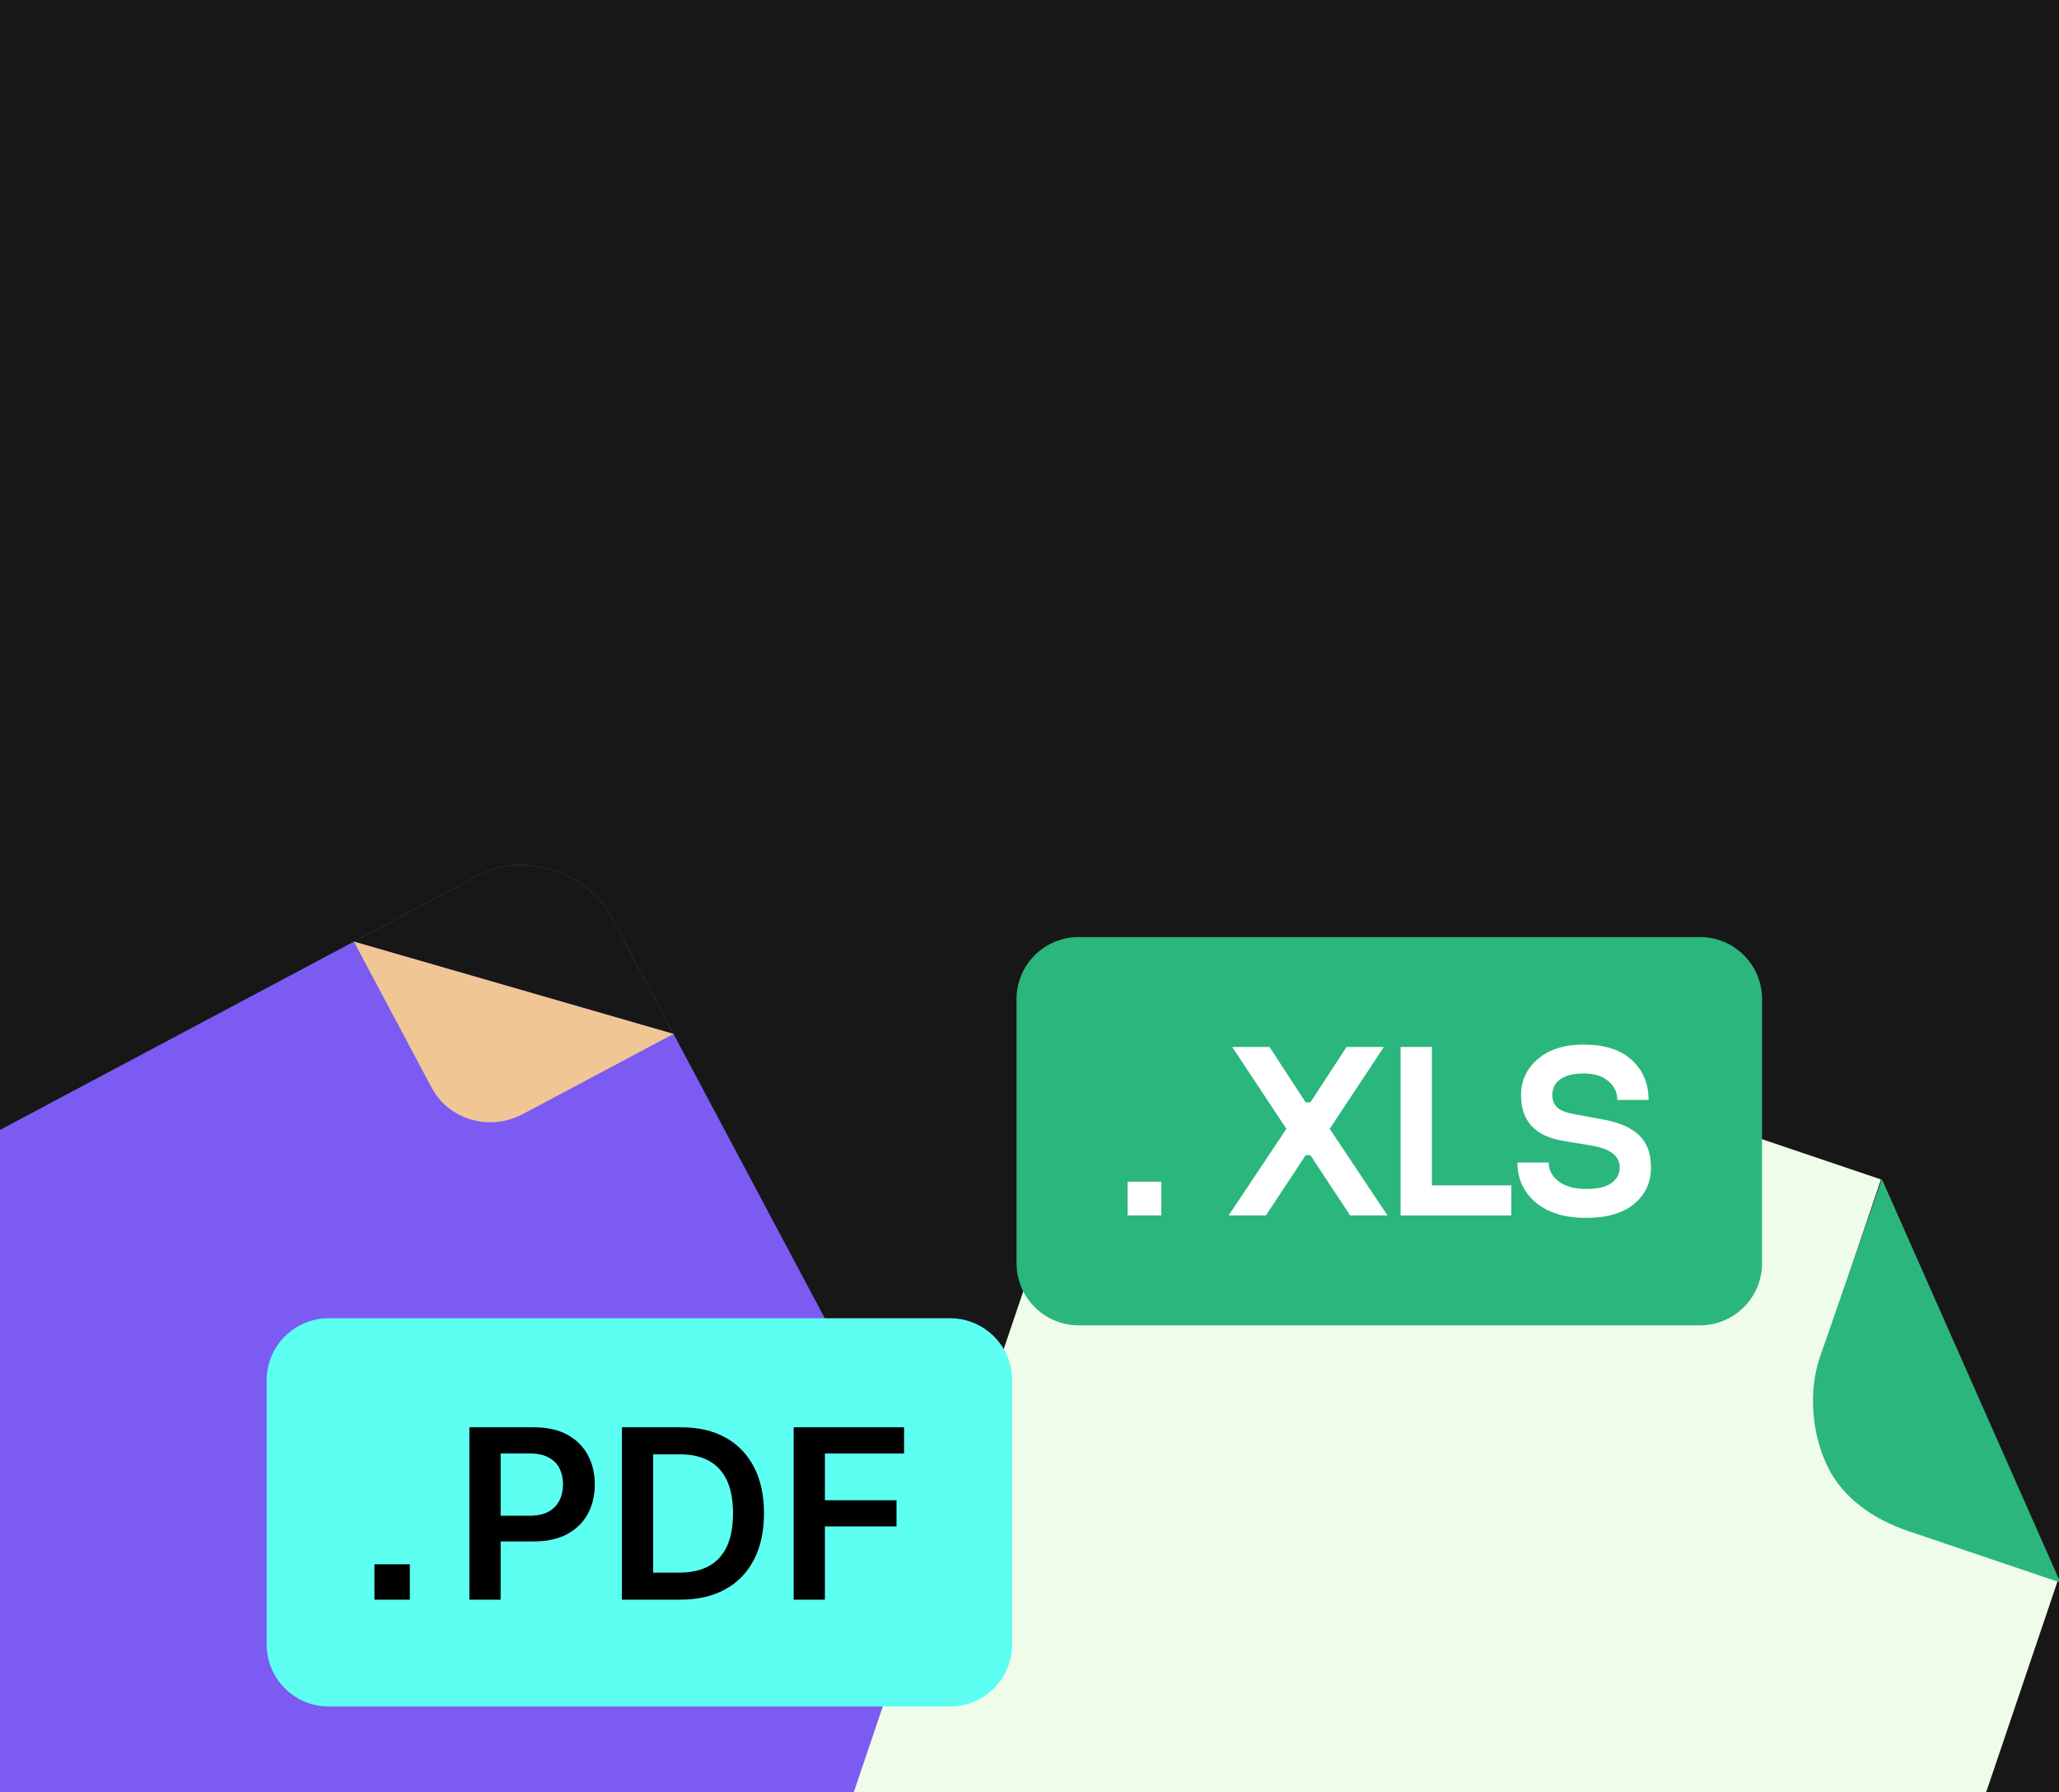
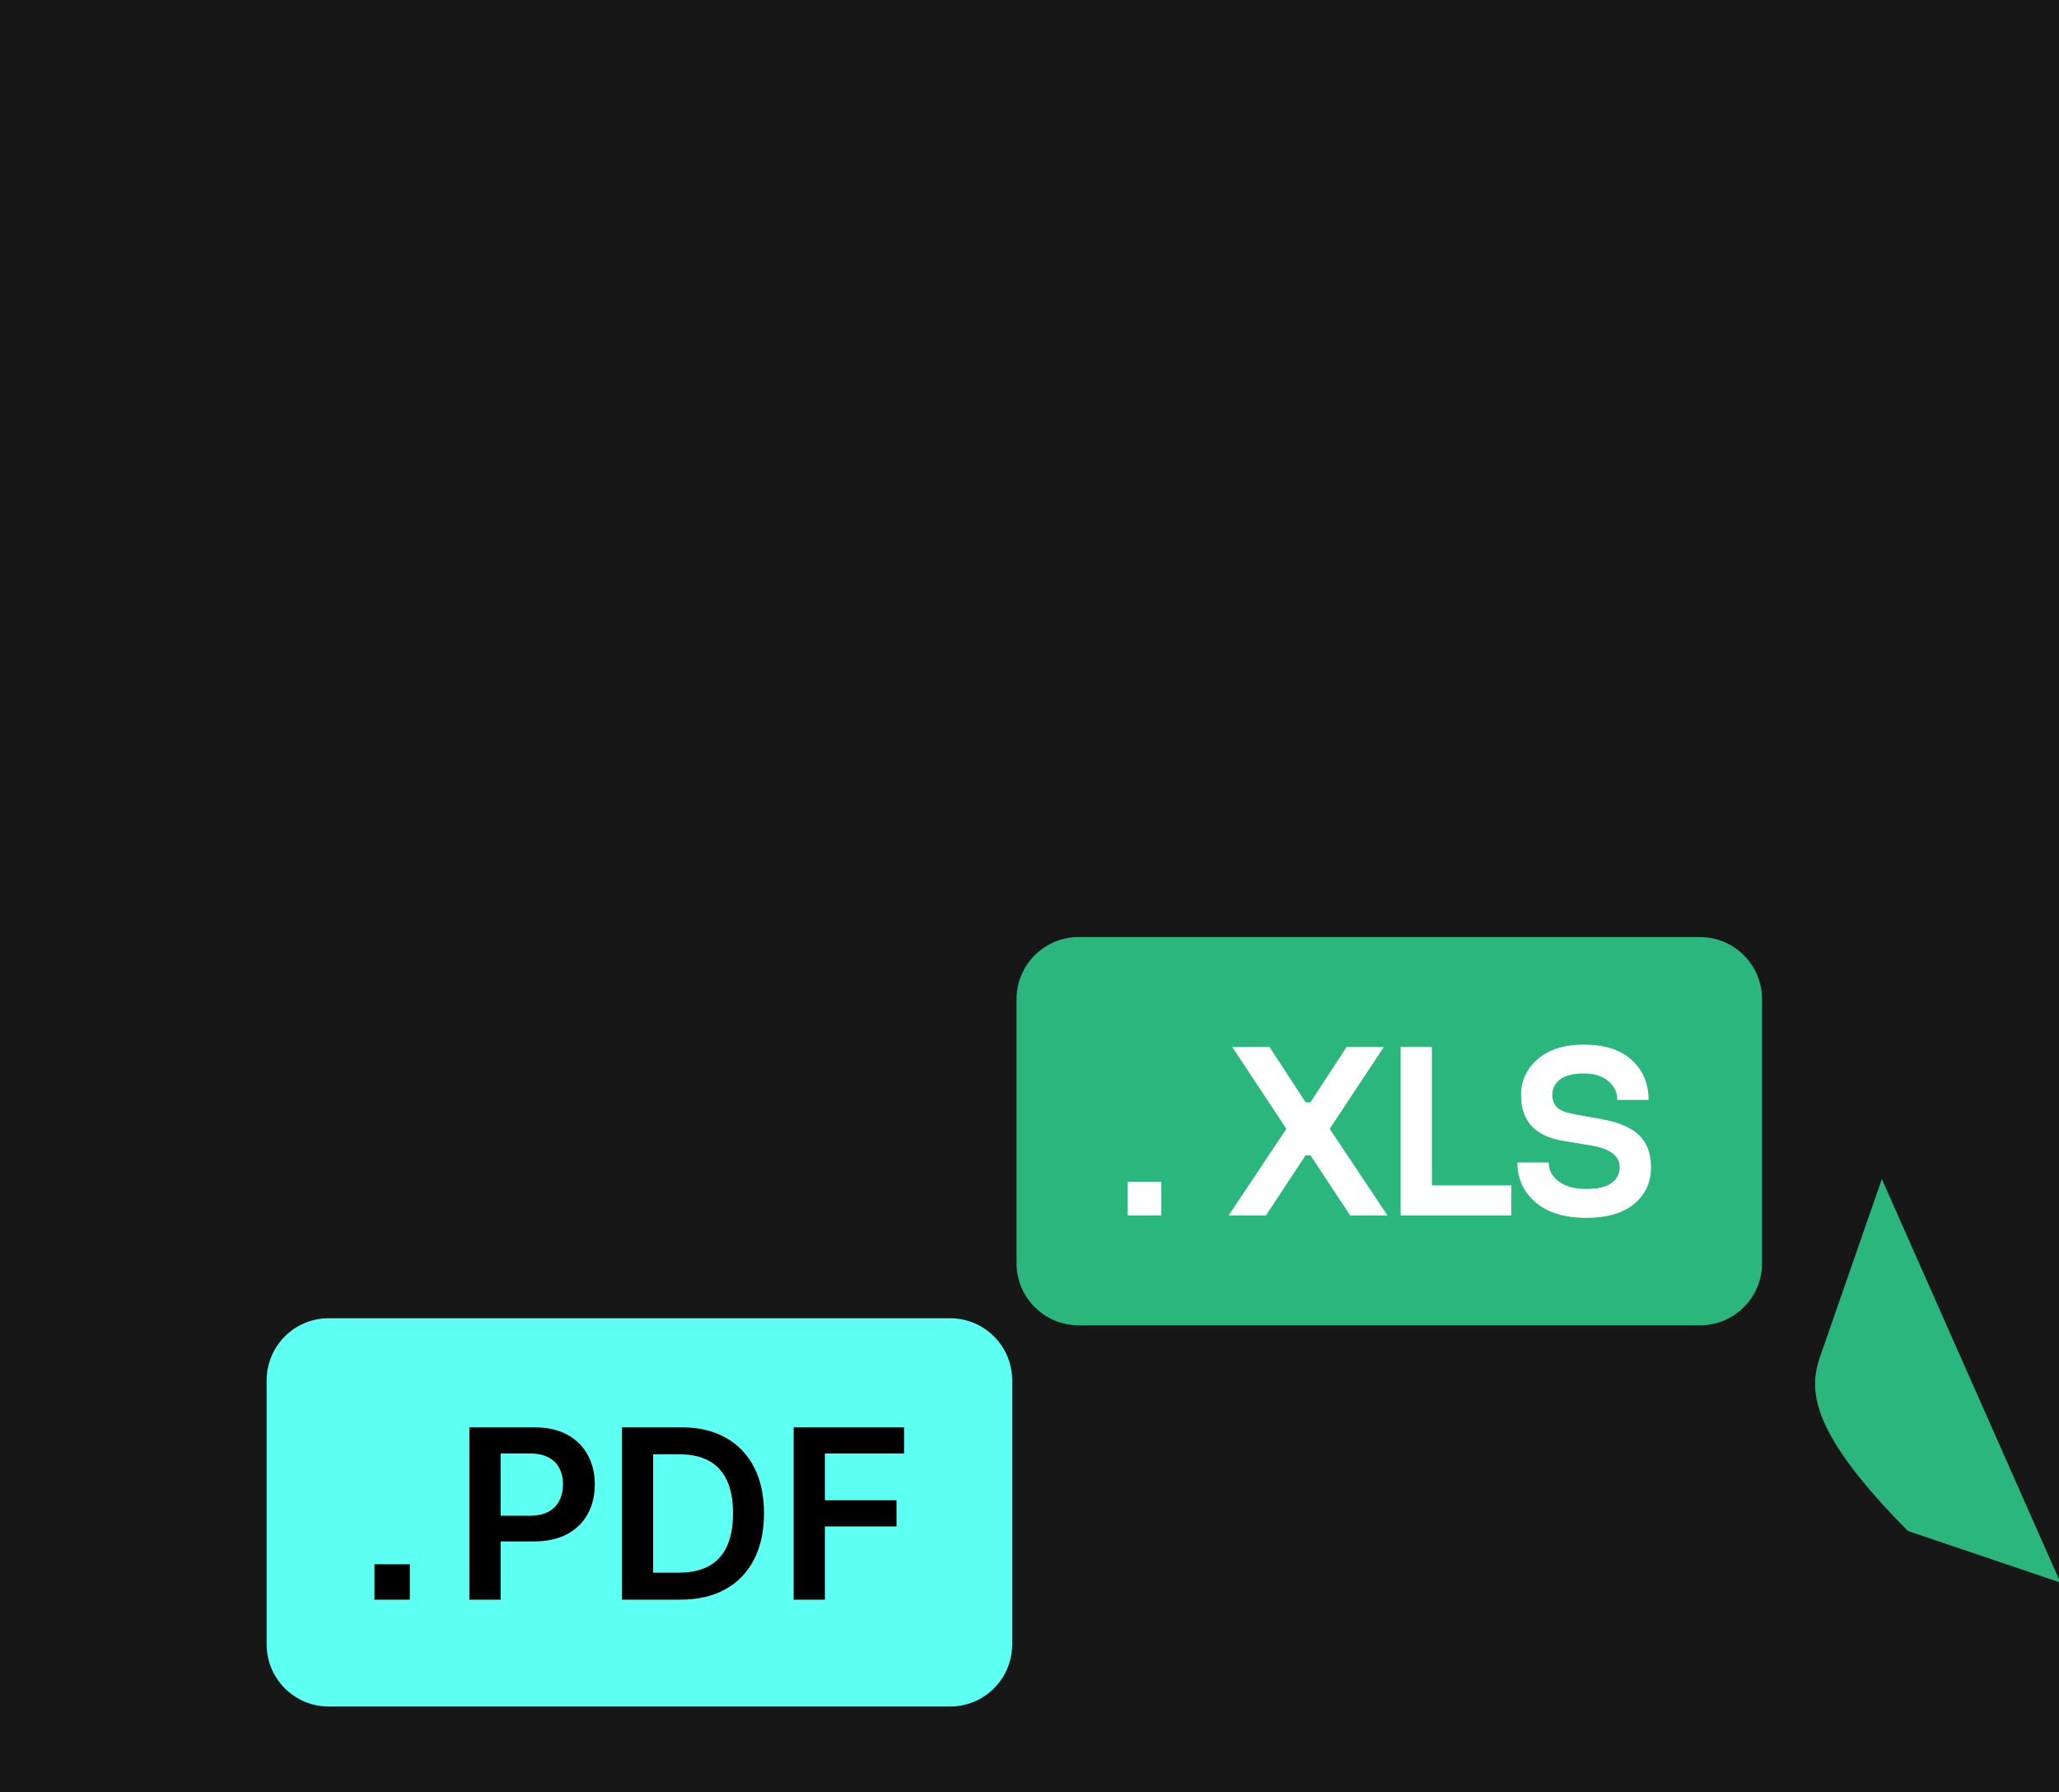
<svg xmlns="http://www.w3.org/2000/svg" width="278" height="242" viewBox="0 0 278 242" fill="none">
  <rect x="0" y="0" width="278" height="242" fill="#333333" stroke="none" />
  <g clip-path="url(#clip0_464_1893)">
    <rect width="278" height="242" fill="#171717" />
    <g clip-path="url(#clip1_464_1893)">
      <path d="M72.179 114.163L-57.934 183.393C-60.18 184.588 -61.06 187.322 -59.901 189.501L34.534 366.986C35.694 369.165 38.453 369.962 40.699 368.767L170.812 299.537C173.058 298.342 173.938 295.608 172.779 293.43L78.344 115.944C77.184 113.766 74.424 112.968 72.179 114.163Z" fill="#7C5BF2" />
-       <path fill-rule="evenodd" clip-rule="evenodd" d="M76.245 112L47.783 127.144L90.935 139.608L76.245 112Z" fill="#171717" />
      <path d="M58.276 146.864C60.594 151.221 66.114 152.815 70.605 150.426L90.935 139.608L47.783 127.144L58.276 146.864Z" fill="#EFC694" />
    </g>
-     <path d="M257.266 206.171C252.706 204.623 248.947 201.33 246.813 197.013C244.679 192.696 244.344 187.709 245.883 183.147L253.965 159.259L177.099 133.253C174.15 132.254 171.033 131.846 167.927 132.052C164.82 132.258 161.785 133.074 158.993 134.453C156.202 135.832 153.71 137.748 151.659 140.09C149.609 142.433 148.04 145.156 147.042 148.106L101.25 283.45C100.253 286.399 99.845 289.516 100.052 292.622C100.259 295.729 101.077 298.764 102.457 301.555C103.837 304.346 105.754 306.837 108.097 308.887C110.44 310.937 113.165 312.504 116.114 313.501L208.39 344.722C214.346 346.736 220.856 346.303 226.491 343.517C232.126 340.731 236.424 335.821 238.439 329.866L277.925 213.161L257.266 206.171Z" fill="#F0FCEA" />
-     <path d="M278.195 213.692L257.602 206.725C253.057 205.181 248.85 202.364 246.743 198.002C244.635 193.639 244.132 187.954 245.694 183.322L254.083 159.205L278.195 213.692Z" fill="#2BB67D" />
+     <path d="M278.195 213.692L257.602 206.725C244.635 193.639 244.132 187.954 245.694 183.322L254.083 159.205L278.195 213.692Z" fill="#2BB67D" />
    <path d="M229.521 126.529H145.636C141.004 126.529 137.248 130.285 137.248 134.918V170.569C137.248 175.201 141.004 178.957 145.636 178.957H229.521C234.154 178.957 237.909 175.201 237.909 170.569V134.918C237.909 130.285 234.154 126.529 229.521 126.529Z" fill="#2BB67D" />
    <path d="M204.875 156.972H209.1C209.1 157.99 209.555 158.846 210.465 159.539C211.397 160.211 212.62 160.547 214.137 160.547C215.676 160.547 216.813 160.287 217.55 159.767C218.308 159.226 218.687 158.51 218.687 157.622C218.687 156.105 217.441 155.131 214.95 154.697L211.05 154.047C207.258 153.419 205.363 151.361 205.363 147.872C205.363 145.922 206.121 144.298 207.637 142.998C209.154 141.698 211.212 141.048 213.812 141.048C216.629 141.048 218.795 141.741 220.312 143.128C221.829 144.514 222.587 146.312 222.587 148.522H218.362C218.362 147.504 217.961 146.659 217.16 145.988C216.358 145.294 215.242 144.948 213.812 144.948C212.404 144.948 211.342 145.218 210.627 145.76C209.934 146.28 209.587 146.984 209.587 147.872C209.587 148.565 209.815 149.129 210.27 149.562C210.725 149.974 211.527 150.277 212.675 150.472L216.25 151.122C218.568 151.534 220.258 152.26 221.32 153.3C222.381 154.318 222.912 155.758 222.912 157.622C222.912 159.659 222.154 161.306 220.637 162.562C219.121 163.819 216.953 164.447 214.137 164.447C211.277 164.447 209.014 163.753 207.345 162.367C205.698 160.959 204.875 159.16 204.875 156.972Z" fill="white" />
    <path d="M189.104 164.12V141.371H193.329V160.058H204.054V164.12H189.104Z" fill="white" />
    <path d="M165.883 164.12L173.683 152.421L166.37 141.371H171.408L176.282 148.845H176.932L181.807 141.371H186.845L179.532 152.421L187.332 164.12H182.295L176.932 155.995H176.282L170.92 164.12H165.883Z" fill="white" />
    <path d="M152.25 164.116V159.566H156.8V164.116H152.25Z" fill="white" />
    <path d="M128.273 178L44.388 178C39.756 178 36 181.756 36 186.388L36 222.039C36 226.672 39.756 230.428 44.388 230.428L128.273 230.428C132.906 230.428 136.661 226.672 136.661 222.039L136.661 186.388C136.661 181.756 132.906 178 128.273 178Z" fill="#5CFFF2" />
    <path d="M50.556 216L50.556 211.222L55.333 211.222L55.333 216L50.556 216ZM63.376 216L63.376 192.727L72.103 192.727C73.891 192.727 75.391 193.061 76.603 193.727C77.823 194.394 78.743 195.311 79.365 196.477C79.993 197.636 80.308 198.955 80.308 200.432C80.308 201.924 79.993 203.25 79.365 204.409C78.736 205.568 77.808 206.481 76.581 207.148C75.353 207.807 73.842 208.136 72.047 208.136L66.263 208.136L66.263 204.67L71.478 204.67C72.524 204.67 73.38 204.489 74.047 204.125C74.713 203.761 75.206 203.261 75.524 202.625C75.85 201.989 76.013 201.258 76.013 200.432C76.013 199.606 75.85 198.879 75.524 198.25C75.206 197.621 74.71 197.133 74.035 196.784C73.368 196.428 72.509 196.25 71.456 196.25L67.592 196.25L67.592 216L63.376 216ZM91.856 216L83.97 216L83.97 192.727L92.015 192.727C94.326 192.727 96.311 193.193 97.97 194.125C99.636 195.049 100.917 196.379 101.811 198.114C102.705 199.848 103.152 201.924 103.152 204.341C103.152 206.765 102.701 208.848 101.799 210.591C100.905 212.333 99.614 213.67 97.924 214.602C96.243 215.534 94.22 216 91.856 216ZM88.186 212.352L91.652 212.352C93.273 212.352 94.625 212.057 95.709 211.466C96.792 210.867 97.606 209.977 98.152 208.795C98.697 207.606 98.97 206.121 98.97 204.341C98.97 202.561 98.697 201.083 98.152 199.909C97.606 198.727 96.799 197.845 95.731 197.261C94.671 196.67 93.352 196.375 91.777 196.375L88.186 196.375L88.186 212.352ZM107.157 216L107.157 192.727L122.066 192.727L122.066 196.261L111.373 196.261L111.373 202.58L121.044 202.58L121.044 206.114L111.373 206.114L111.373 216L107.157 216Z" fill="black" />
  </g>
  <defs>
    <clipPath id="clip0_464_1893">
      <rect width="278" height="242" fill="white" />
    </clipPath>
    <clipPath id="clip1_464_1893">
-       <rect x="-62" y="185.557" width="156.596" height="209.981" rx="13" transform="rotate(-28.016 -62 185.557)" fill="white" />
-     </clipPath>
+       </clipPath>
  </defs>
</svg>